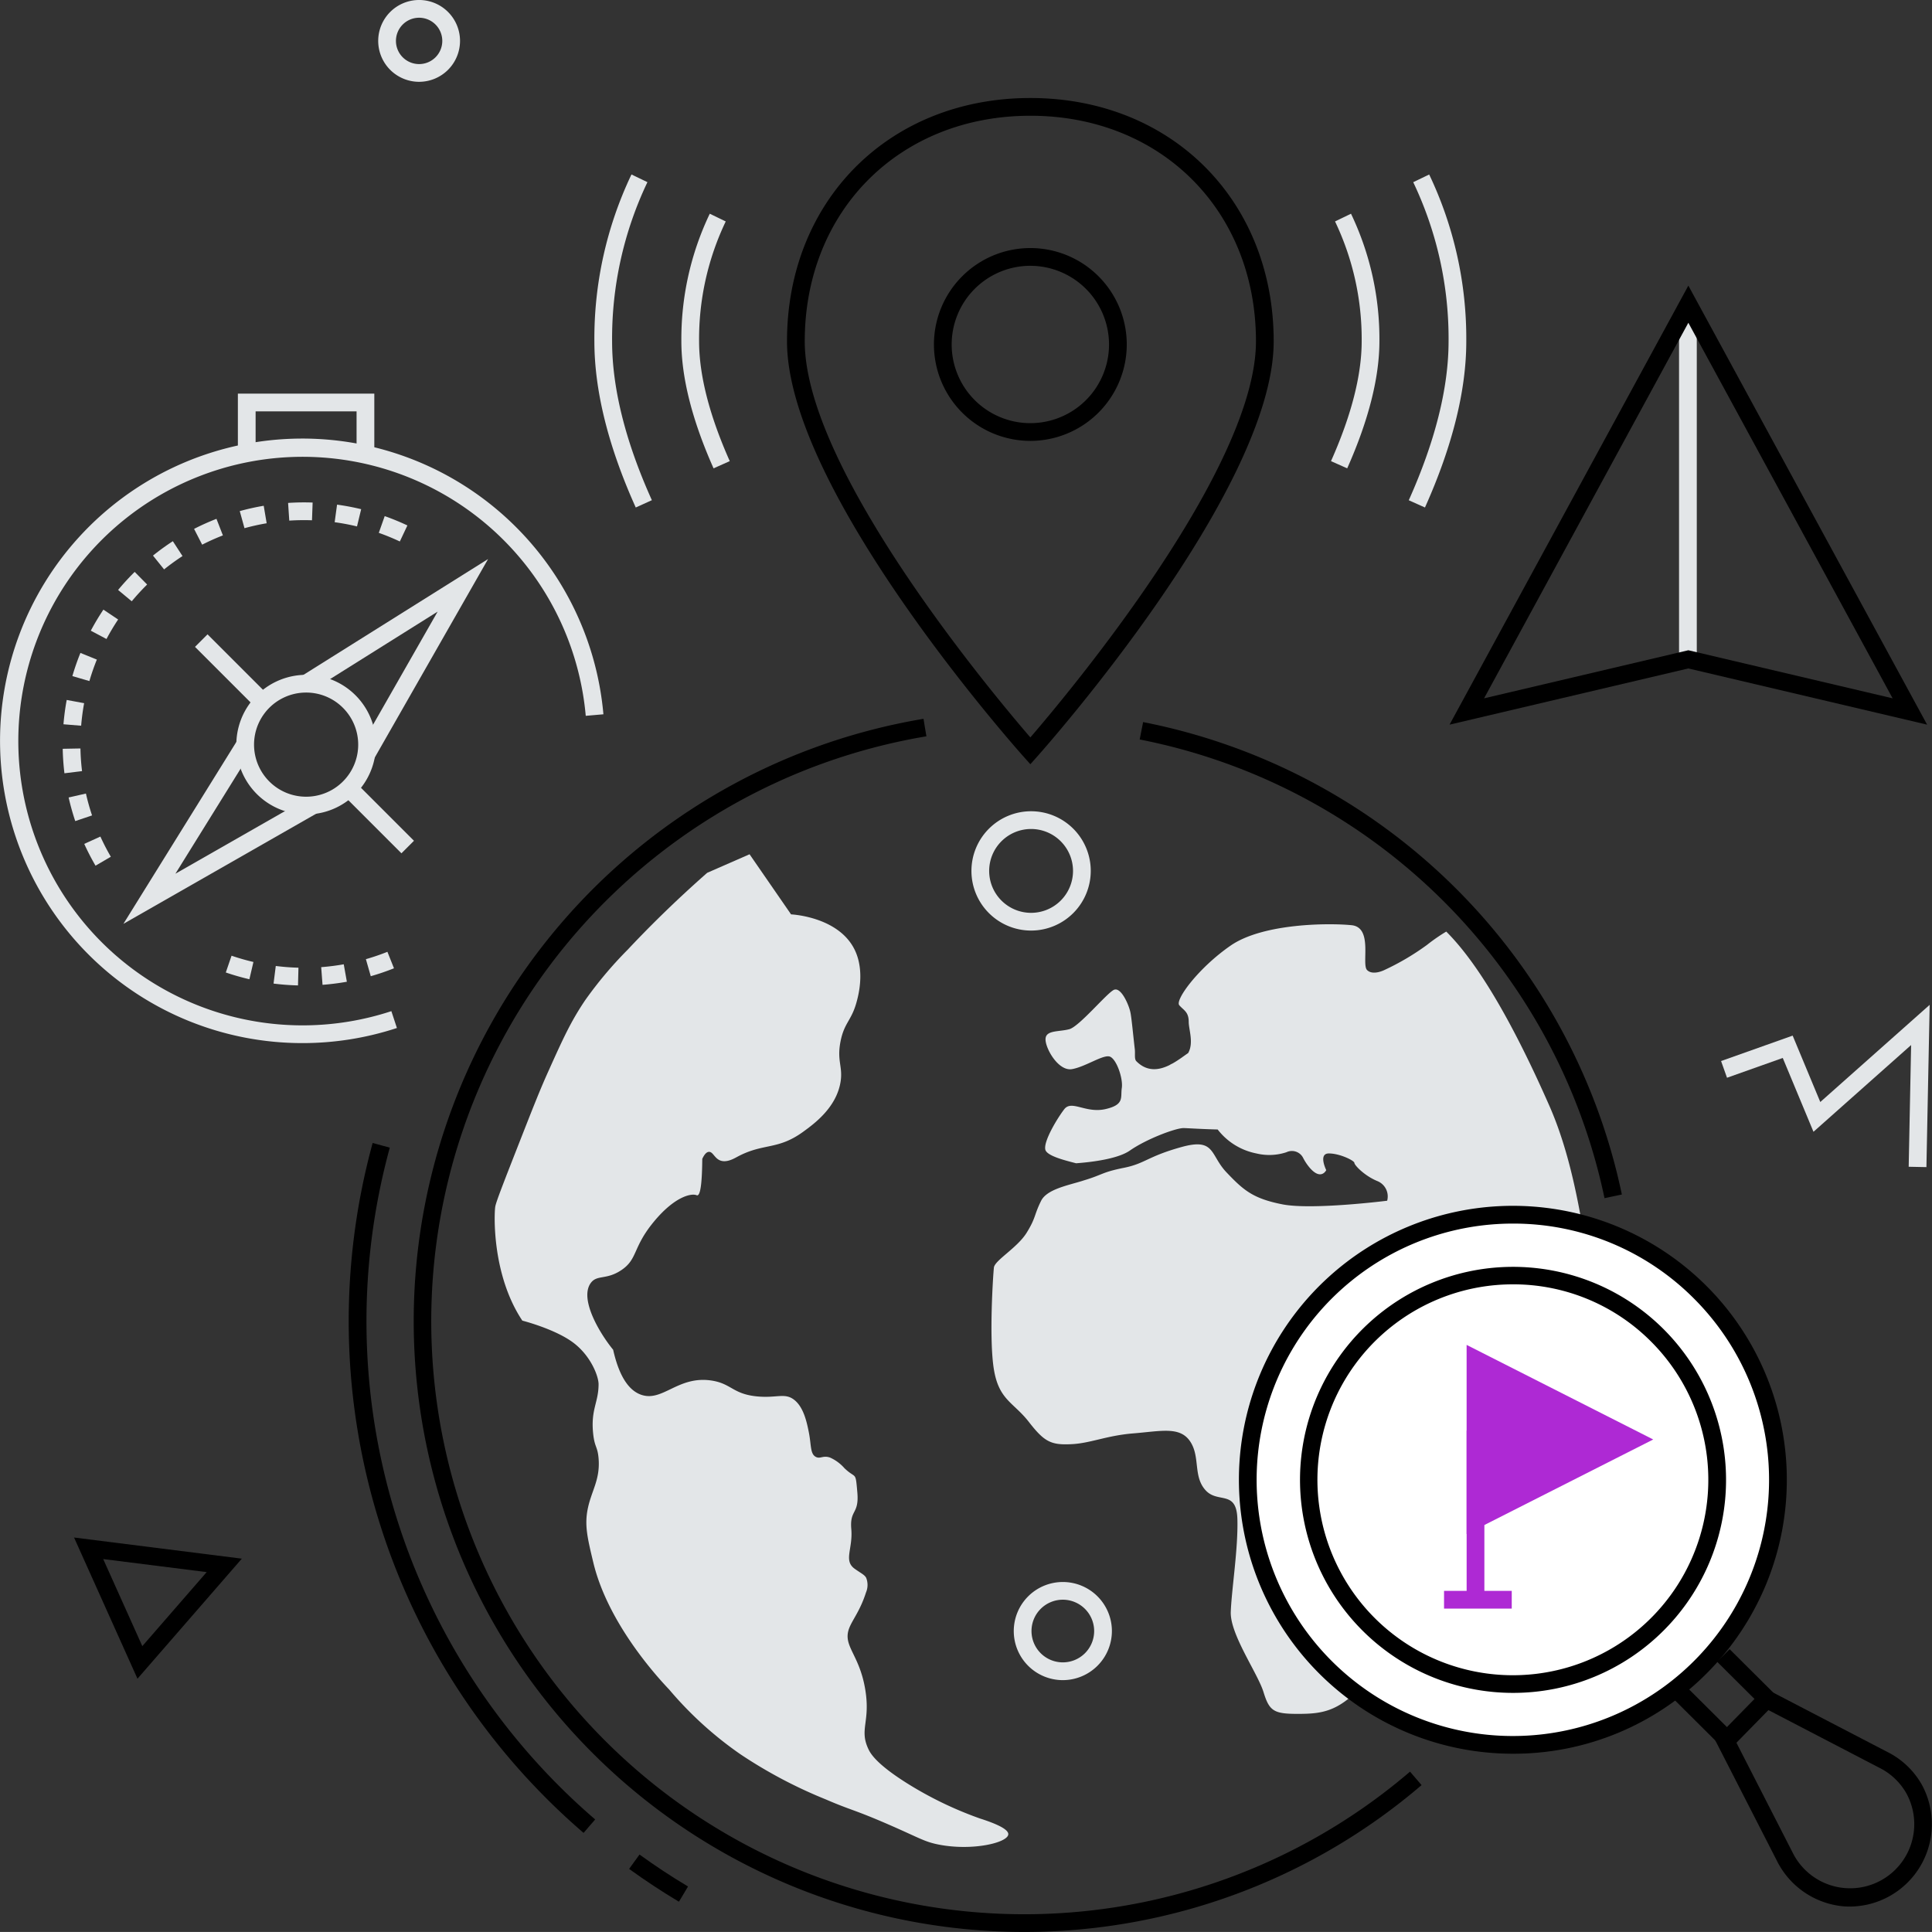
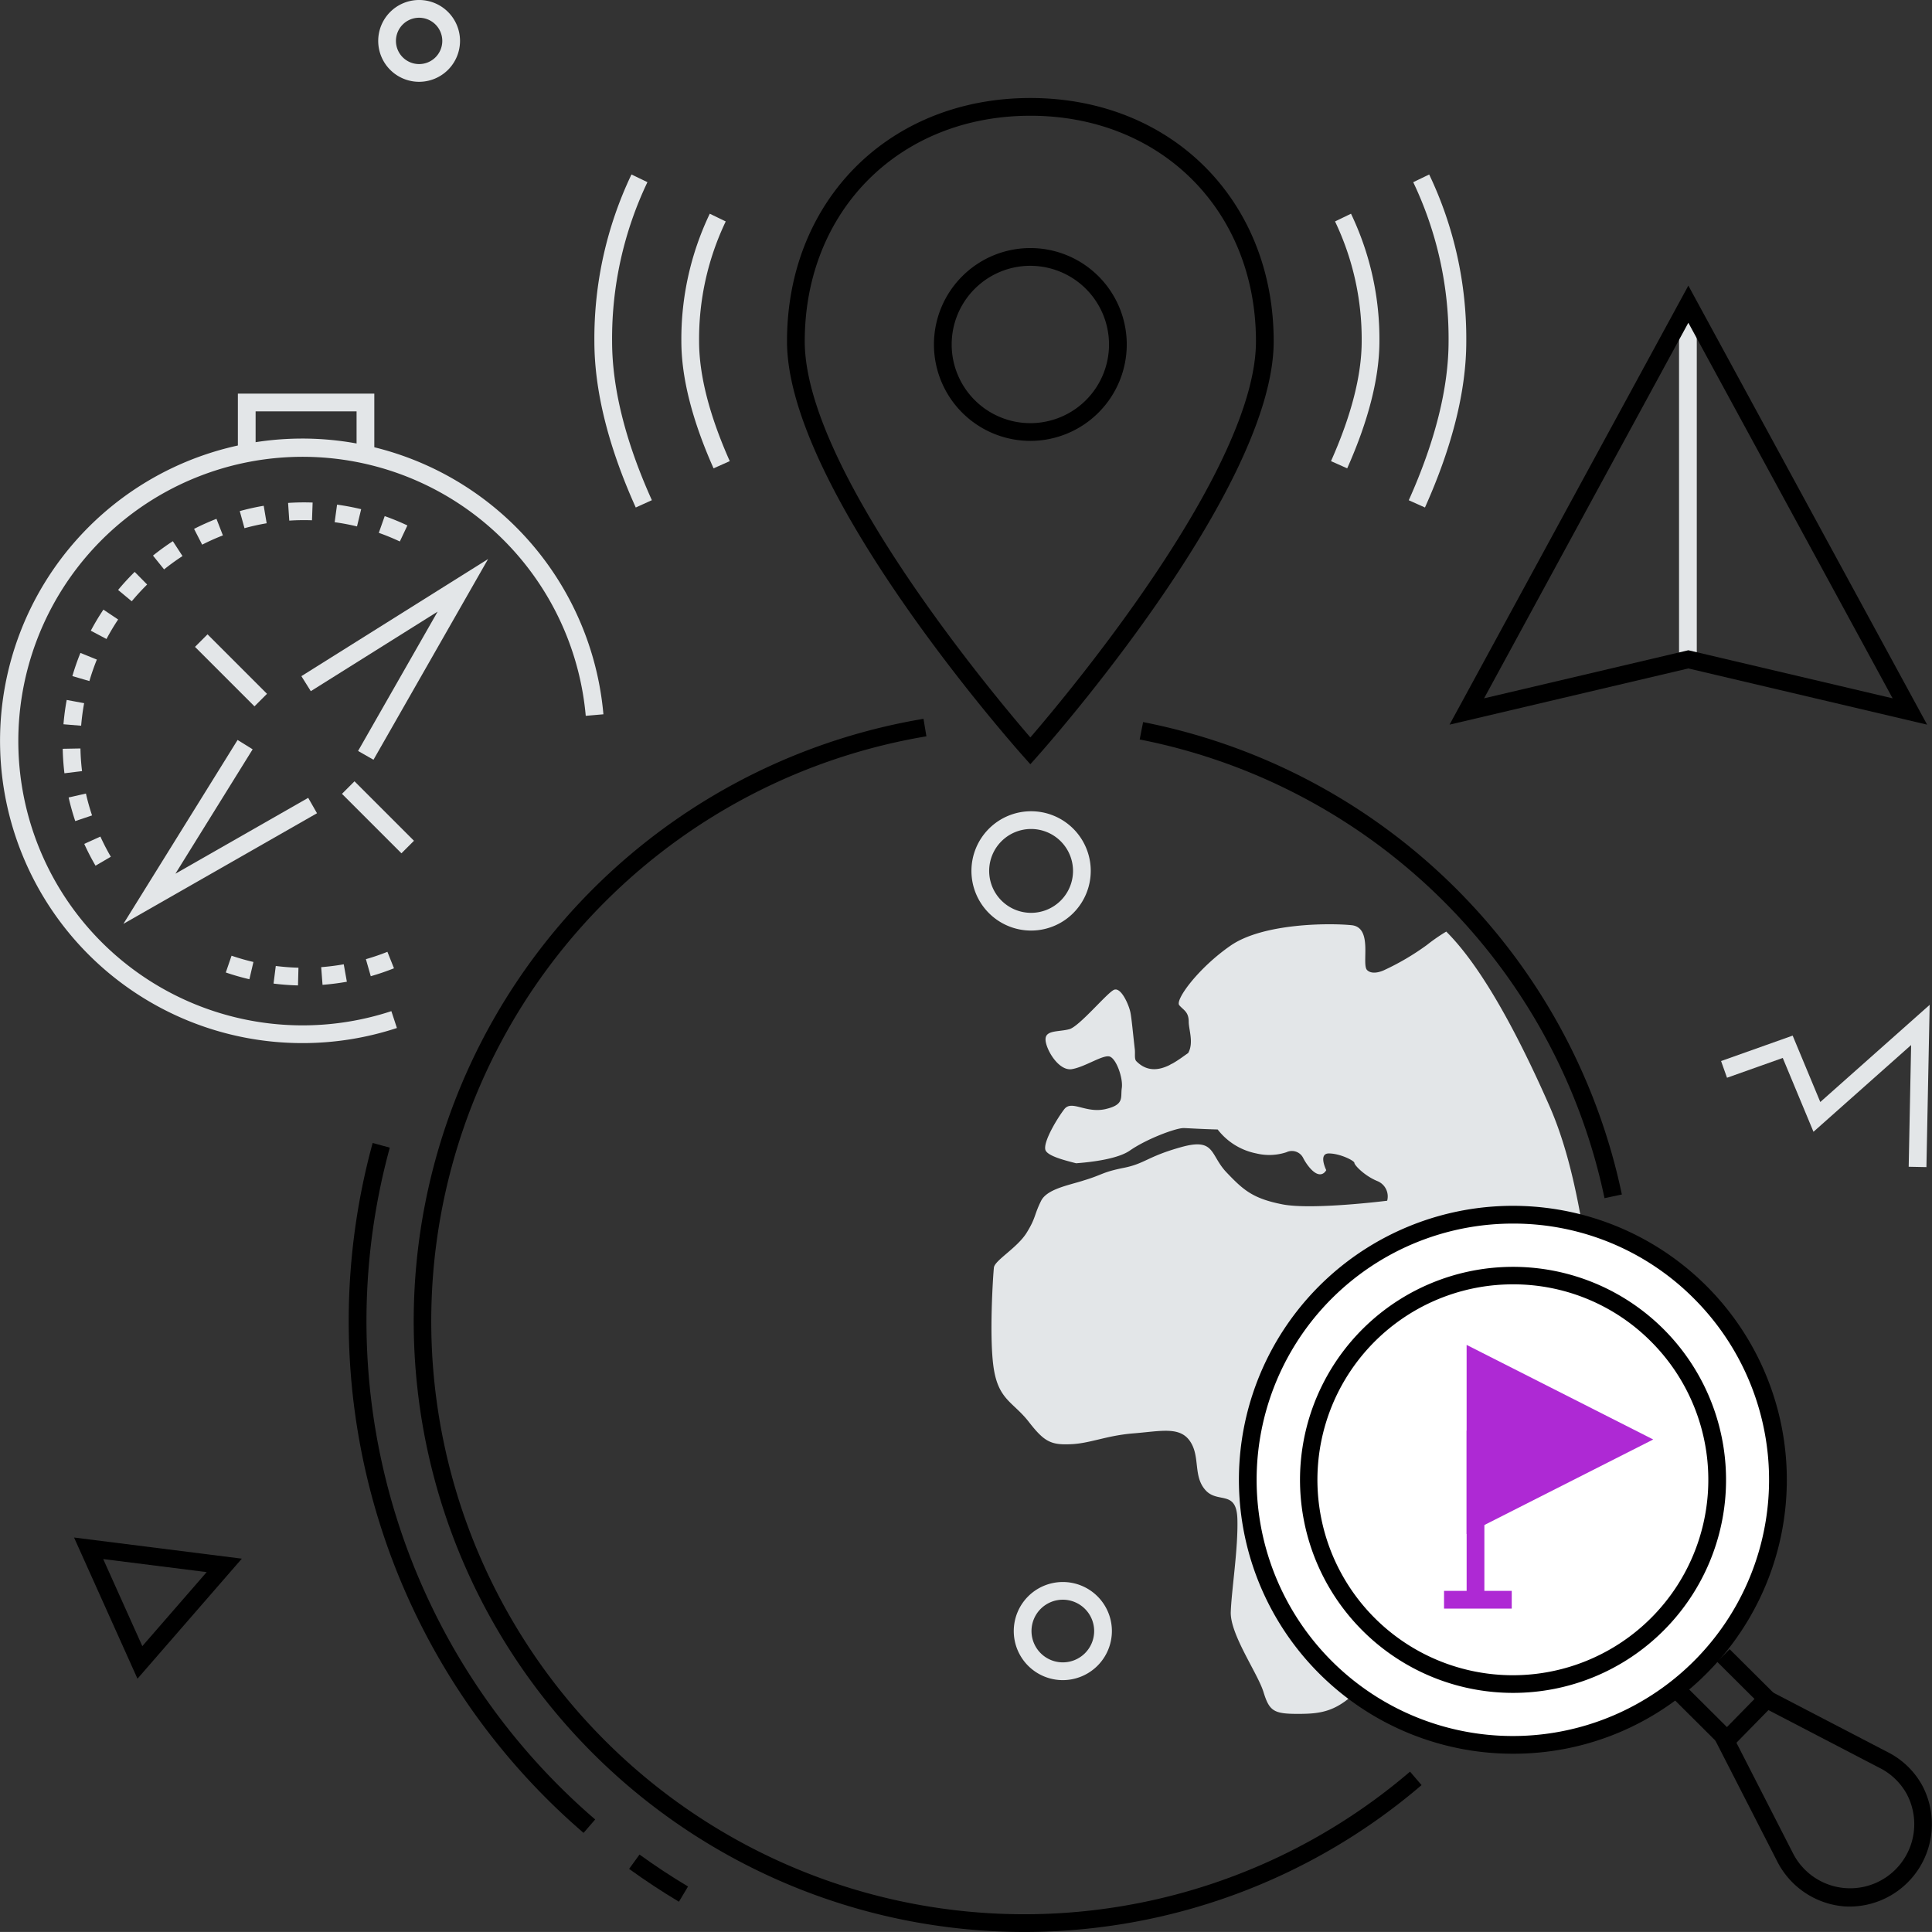
<svg xmlns="http://www.w3.org/2000/svg" viewBox="0 0 326.827 326.82">
  <rect x="0" y="0" width="326.827" height="326.82" fill="#333333" stroke="none" />
  <defs>
    <style>.cls-1{fill:#e3e6e8;}.cls-2{fill:#fff;}.cls-3{fill:#ae29d4;}</style>
  </defs>
  <title>1</title>
  <g id="Layer_2" data-name="Layer 2">
    <g id="Illustrations">
      <g id="_1" data-name="1">
        <path d="M23.257,283.979,12.526,260.094l28.384,3.577Zm-5.8-20.241,6.619,14.731,10.888-12.524Z" />
        <polygon class="cls-1" points="325.883 197.436 322.883 197.375 323.295 176.784 306.777 191.459 301.579 178.969 292.15 182.318 291.146 179.492 303.255 175.19 307.93 186.422 326.432 169.985 325.883 197.436" />
        <path class="cls-1" d="M179.794,284.22a8.3,8.3,0,1,1,8.3-8.3A8.313,8.313,0,0,1,179.794,284.22Zm0-13.606a5.3,5.3,0,1,0,5.3,5.3A5.309,5.309,0,0,0,179.794,270.614Z" />
        <path class="cls-1" d="M268.155,210.143c.41.633,1.562,13.508-.854,14.525-4.7,3.845-12.653,3.382-14.061,3.282a5.624,5.624,0,0,1-3.764-1.277c-1.412-1.392-1.231-3.761-2.291-6.444-1.6-4.082-1.326-6.531-6.258-10.1,0,4.8-2.722-4.048.238,15.375.851,5.714,6.5,5.782,6.769,5.782,0,0,10.578.375,12.041.749,1.5.374,0,5.51-3.061,9.966-3.061,4.422-7.143,8.606-11.94,13.266s-1.224,4.32-1.462,8.231c-.238,3.946-2.347,7.518-4.8,10.817-2.449,3.333-4.32,6.667-8.368,10.953-4.048,4.32-6.769,4.66-10.817,4.66s-4.8-.477-5.782-3.674-5.646-9.728-5.544-13.538c.135-3.809,1.258-10.68,1.122-15.714-.136-5.069-3.333-2.586-5.408-4.933-2.109-2.347-.851-5.646-2.585-8.231s-4.933-1.735-9.592-1.361-7.382,1.735-10.715,1.837c-3.3.136-4.422-.476-7.007-3.81-2.585-3.3-5.034-3.673-5.885-8.843s-.136-15.987,0-17.212c.1-1.224,3.946-3.333,5.545-5.918s1.224-2.96,2.449-5.409c.986-1.938,4.49-2.585,7.007-3.367.068-.034.136-.034.2-.068,3.2-.953,2.993-1.361,6.667-2.109,3.707-.714,4.082-1.939,9.864-3.538,5.749-1.6,4.8,1.327,7.619,4.286s4.422,4.422,9.456,5.409,17.722-.613,17.722-.613a2.8,2.8,0,0,0-1.6-3.3c-2.21-.885-3.945-2.721-3.945-3.1s-2.449-1.6-4.32-1.6c-1.837,0-.442,2.823-.442,2.823s-.885,1.871-2.857-.476a8.729,8.729,0,0,1-1.089-1.667,2.133,2.133,0,0,0-2.79-.884,9.272,9.272,0,0,1-5.1.2,10.923,10.923,0,0,1-6.53-4.048c-2.824-.068-5.273-.238-5.783-.238-1.327,0-6.259,1.837-9.082,3.81-1.769,1.224-5.442,1.87-9.082,2.143-1.837-.477-4.9-1.225-5.2-2.279-.374-1.361,1.973-5.273,3.2-6.871,1.259-1.6,3.572.714,6.906,0,3.333-.749,2.584-1.973,2.823-3.572s-.851-4.8-1.973-5.306c-1.088-.476-4.184,1.735-6.5,2.109-2.347.34-4.558-3.708-4.422-5.171.1-1.462,2.313-1.122,4.048-1.6,1.7-.511,6.258-6.021,7.483-6.633s2.586,2.585,2.823,3.81c.2.918.477,3.979.749,6.292.068.749-.1,1.565.238,1.939,1.836,1.871,3.878,1.531,5.612.68a3.716,3.716,0,0,1,.51-.272c1.089-.612,2.041-1.36,2.654-1.768.986-1.7.1-3.98.1-5.273,0-1.734-.885-1.973-1.6-2.823-.748-.884,3.2-6.293,8.708-10.1,5.544-3.81,16.735-3.81,20.442-3.436,3.674.374,1.633,6.6,2.619,7.585s2.926,0,2.926,0a42.537,42.537,0,0,0,7.211-4.251,30.174,30.174,0,0,1,3.257-2.254c5.674,5.635,11.65,16.3,17.458,29.5C265.629,195.08,267.143,204.223,268.155,210.143Z" />
-         <path class="cls-1" d="M153.7,301.83c-5.487-3.409-6.463-5.231-6.8-5.953-1.584-3.36.377-4.572-.529-10.062-1.006-6.095-3.918-7.369-2.689-10.456.562-1.412,1.85-2.935,2.816-5.975a3.258,3.258,0,0,0,.028-2.474c-.277-.521-.9-.781-1.936-1.523-1.941-1.393-.29-3.357-.581-6.714s1.348-2.459,1.023-6.2-.19-2.195-2.176-4.1a7.046,7.046,0,0,0-2.452-1.808c-1.21-.405-1.645.289-2.4-.113-.98-.524-.739-2.009-1.195-4.246-.327-1.6-.856-4.2-2.513-5.445-1.561-1.172-2.905-.232-6.15-.53-4.185-.383-4.383-2.168-7.767-2.688-5.7-.875-8.294,3.7-11.95,2.39-1.579-.565-3.513-2.282-4.705-7.6-2.379-2.912-5.7-8.593-3.809-11.264,1.048-1.481,2.615-.5,5.153-2.18,2.87-1.9,1.88-3.821,5.6-8.29,3.527-4.235,6.3-4.769,7.17-4.41a.251.251,0,0,0,.132.022c.626-.079.8-2.962.83-6.17.235-.512.619-1.167,1.129-1.189.658-.029.918,1.023,1.83,1.427,1.073.476,2.351-.256,2.913-.56,4.5-2.435,6.84-1.08,11.24-4.294,1.727-1.262,5.547-4,6.273-8.365.438-2.636-.648-3.546,0-6.871.617-3.166,1.826-3.494,2.689-6.572.291-1.039,1.488-5.314-.3-8.962-2.665-5.441-10.235-5.948-10.754-5.975L126.8,144.512l-7.169,3.137c-5.783,5.092-10.265,9.613-13.444,13a67.318,67.318,0,0,0-7.169,8.514c-2.469,3.645-3.8,6.6-6.274,12.1-1.4,3.1-2.594,6.145-4.929,12.1-2.588,6.6-3.882,9.9-4.033,10.754-.188,1.07-.633,11.47,4.579,19.288,0,0,5.279,1.339,8.416,3.579s4.481,5.826,4.481,7.17c0,3.149-1.377,4.294-.9,8.514.249,2.181.732,2.038.9,4.019.3,3.557-1.147,5.4-1.792,8.365-.628,2.885-.112,5.045.9,9.261,2.5,10.46,11.134,19.712,12.846,21.509a61.978,61.978,0,0,0,12.005,10.913,79.491,79.491,0,0,0,14.456,7.653c4.334,1.872,4.763,1.7,10.63,4.252,5.287,2.3,6.068,2.925,8.5,3.4,5.67,1.108,11.645-.3,11.763-1.723.048-.568-.821-1.423-4.78-2.688A62.488,62.488,0,0,1,153.7,301.83Z" />
        <path class="cls-1" d="M227.9,79.228l-2.741-1.221c3.443-7.726,5.189-14.546,5.189-20.271a46.132,46.132,0,0,0-4.506-20.276l2.7-1.307a49.076,49.076,0,0,1,4.807,21.583C233.343,63.885,231.51,71.115,227.9,79.228Zm-107.19,0c-3.615-8.115-5.448-15.345-5.448-21.492a49.082,49.082,0,0,1,4.807-21.583l2.7,1.307a46.114,46.114,0,0,0-4.507,20.276c0,5.723,1.746,12.543,5.188,20.271Z" />
        <path class="cls-1" d="M107.548,85.851c-4.642-10.3-7-19.756-7-28.115a64.427,64.427,0,0,1,6.275-28.222l2.7,1.3a61.444,61.444,0,0,0-5.978,26.919c0,7.931,2.264,16.975,6.729,26.882Zm133.507,0-2.739-1.227c4.467-9.969,6.732-19.015,6.732-26.885a61.457,61.457,0,0,0-5.979-26.919l2.7-1.3a64.439,64.439,0,0,1,6.275,28.222C248.048,66.031,245.7,75.489,241.055,85.848Z" />
        <path d="M174.3,129.281l-1.12-1.254c-1.636-1.833-40.046-45.176-40.046-70.281,0-23.853,17.312-41.166,41.165-41.166s41.165,17.313,41.165,41.166c0,25.066-38.41,68.446-40.045,70.28Zm0-109.7c-22.114,0-38.165,16.051-38.165,38.166,0,21.653,31.748,59.56,38.165,67,6.416-7.445,38.165-45.381,38.165-67C212.465,35.631,196.414,19.58,174.3,19.58Zm0,55a16.309,16.309,0,1,1,16.308-16.308A16.327,16.327,0,0,1,174.3,74.583Zm0-29.617a13.309,13.309,0,1,0,13.308,13.309A13.324,13.324,0,0,0,174.3,44.966Z" />
        <path d="M98.719,310.061a114.168,114.168,0,0,1-35.678-116.71l2.9.791a111.161,111.161,0,0,0,34.742,113.647Z" />
        <path d="M114.851,321.705c-2.869-1.714-5.7-3.581-8.427-5.551l1.758-2.431c2.652,1.919,5.414,3.738,8.208,5.406Z" />
        <path d="M173.279,326.82A103.321,103.321,0,0,1,156.224,121.6l.492,2.959A100.32,100.32,0,1,0,238.527,299.7l1.954,2.278A103.323,103.323,0,0,1,173.279,326.82Z" />
        <path d="M271.428,202.687a100.024,100.024,0,0,0-78.634-77.594l.58-2.943a103.016,103.016,0,0,1,80.989,79.918Z" />
        <path class="cls-1" d="M174.425,157.419a10.092,10.092,0,1,1,10.092-10.091A10.1,10.1,0,0,1,174.425,157.419Zm0-17.183a7.092,7.092,0,1,0,7.092,7.092A7.1,7.1,0,0,0,174.425,140.236Z" />
        <circle class="cls-2" cx="255.924" cy="250.329" r="44.841" />
        <path d="M255.924,296.67A46.343,46.343,0,1,1,288.691,283.1,46.035,46.035,0,0,1,255.924,296.67Zm0-89.682a43.343,43.343,0,1,0,30.646,12.695A43.058,43.058,0,0,0,255.924,206.988Z" />
        <rect x="286.741" y="284.956" width="3" height="10.884" transform="translate(-120.921 289.859) rotate(-45.138)" />
        <rect x="293.89" y="278.441" width="3" height="10.884" transform="translate(-114.197 293.007) rotate(-45.138)" />
        <path d="M312.863,322.524c-.312,0-.627-.011-.941-.033a13.989,13.989,0,0,1-11.336-7.721l-10.5-20.516,8.477-8.653,20.723,10.774a13.725,13.725,0,0,1,5.835,5.559,13.948,13.948,0,0,1-12.262,20.59Zm-19.119-27.713,9.513,18.592a10.849,10.849,0,1,0,19.229-10.042,10.741,10.741,0,0,0-4.581-4.324l-18.75-9.749Z" />
        <path d="M255.924,286.377a36.035,36.035,0,1,1,25.5-10.546A35.958,35.958,0,0,1,255.924,286.377Zm0-69.112a33.063,33.063,0,1,0,23.38,9.684A32.85,32.85,0,0,0,255.924,217.265Z" />
        <rect class="cls-3" x="248.104" y="242.009" width="3" height="28.61" />
        <path class="cls-3" d="M248.1,259.5V227.51l31.568,16Z" />
        <rect class="cls-3" x="244.281" y="269.119" width="11.453" height="3" />
        <polygon class="cls-1" points="63.32 77.005 60.32 77.005 60.32 69.588 43.24 69.588 43.24 77.005 40.24 77.005 40.24 66.588 63.32 66.588 63.32 77.005" />
        <polygon class="cls-1" points="63.18 128.525 60.574 127.036 74.033 103.464 52.577 116.923 50.983 114.382 82.566 94.57 63.18 128.525" />
        <polygon class="cls-1" points="20.874 156.284 40.191 125.175 42.74 126.757 29.673 147.802 52.137 134.967 53.625 137.572 20.874 156.284" />
-         <path class="cls-1" d="M51.78,137.774a11.808,11.808,0,1,1,8.354-3.454A11.776,11.776,0,0,1,51.78,137.774Zm0-20.618a8.81,8.81,0,1,0,6.233,2.578A8.787,8.787,0,0,0,51.78,117.156Z" />
        <path class="cls-1" d="M16.16,146.445a40.45,40.45,0,0,1-1.908-3.689l2.732-1.238a37.61,37.61,0,0,0,1.766,3.414ZM12.73,138.9a41.421,41.421,0,0,1-1.12-3.994l2.926-.665a38.077,38.077,0,0,0,1.038,3.7ZM10.9,130.811a41.075,41.075,0,0,1-.291-4.141l3-.057a37.894,37.894,0,0,0,.27,3.834Zm2.827-8.045-2.99-.244a41.26,41.26,0,0,1,.546-4.114l2.949.545C14,120.205,13.833,121.487,13.728,122.766Zm1.395-7.555-2.881-.84a41.184,41.184,0,0,1,1.364-3.921l2.78,1.129A37.463,37.463,0,0,0,15.123,115.211Zm2.89-7.115-2.651-1.406a41.293,41.293,0,0,1,2.132-3.563l2.492,1.67A37.614,37.614,0,0,0,18.013,108.1Zm4.275-6.379L19.979,99.8c.811-.979,1.683-1.936,2.591-2.846l.214-.211,2.106,2.137-.2.2C23.85,99.922,23.041,100.81,22.288,101.717Zm5.473-5.395L25.88,93.986a40.81,40.81,0,0,1,3.36-2.435l1.635,2.516A38.186,38.186,0,0,0,27.761,96.322ZM34.2,92.14l-1.369-2.67a40.617,40.617,0,0,1,3.788-1.7l1.088,2.8A37.453,37.453,0,0,0,34.2,92.14ZM67.637,91.6a38.2,38.2,0,0,0-3.558-1.461l1-2.83a41.058,41.058,0,0,1,3.839,1.578ZM41.359,89.352l-.8-2.893a41,41,0,0,1,4.052-.9l.5,2.959A37.61,37.61,0,0,0,41.359,89.352Zm19.033-.3a38.091,38.091,0,0,0-3.779-.712l.405-2.973a41.087,41.087,0,0,1,4.079.769Zm-11.457-.981-.2-2.994a40.419,40.419,0,0,1,4.151-.063l-.108,3A37.848,37.848,0,0,0,48.935,88.071Z" />
        <path class="cls-1" d="M50.412,166.7a41.266,41.266,0,0,1-4.137-.314l.377-2.977c1.271.161,2.561.26,3.836.293Zm4.149-.1-.228-2.992c1.281-.1,2.565-.261,3.816-.484l.528,2.953C57.327,166.318,55.942,166.492,54.561,166.6Zm-12.373-.946a41.135,41.135,0,0,1-3.99-1.144l.973-2.838a38.068,38.068,0,0,0,3.7,1.06Zm20.533-.512-.825-2.885a37.986,37.986,0,0,0,3.641-1.243l1.111,2.787A41.184,41.184,0,0,1,62.721,165.141Z" />
        <rect class="cls-1" x="37.577" y="106.286" width="3" height="14.225" transform="translate(-68.739 60.845) rotate(-45)" />
        <rect class="cls-1" x="62.439" y="131.147" width="3" height="14.225" transform="translate(-79.037 85.707) rotate(-45)" />
        <path class="cls-1" d="M51.136,176.456a51.133,51.133,0,1,1,50.94-55.623l-2.988.26a48.09,48.09,0,1,0-32.882,49.958l.938,2.85A51.134,51.134,0,0,1,51.136,176.456Z" />
        <rect class="cls-1" x="284.036" y="51.412" width="3" height="60.63" />
        <path d="M326,122.585l-40.394-9.508-40.394,9.508L285.61,48.316ZM285.61,54.6l-34.556,63.532L285.61,110l34.556,8.133Z" />
        <path class="cls-1" d="M70.9,13.839a6.92,6.92,0,1,1,6.92-6.919A6.927,6.927,0,0,1,70.9,13.839ZM70.9,3a3.92,3.92,0,1,0,3.92,3.92A3.924,3.924,0,0,0,70.9,3Z" />
      </g>
    </g>
  </g>
</svg>